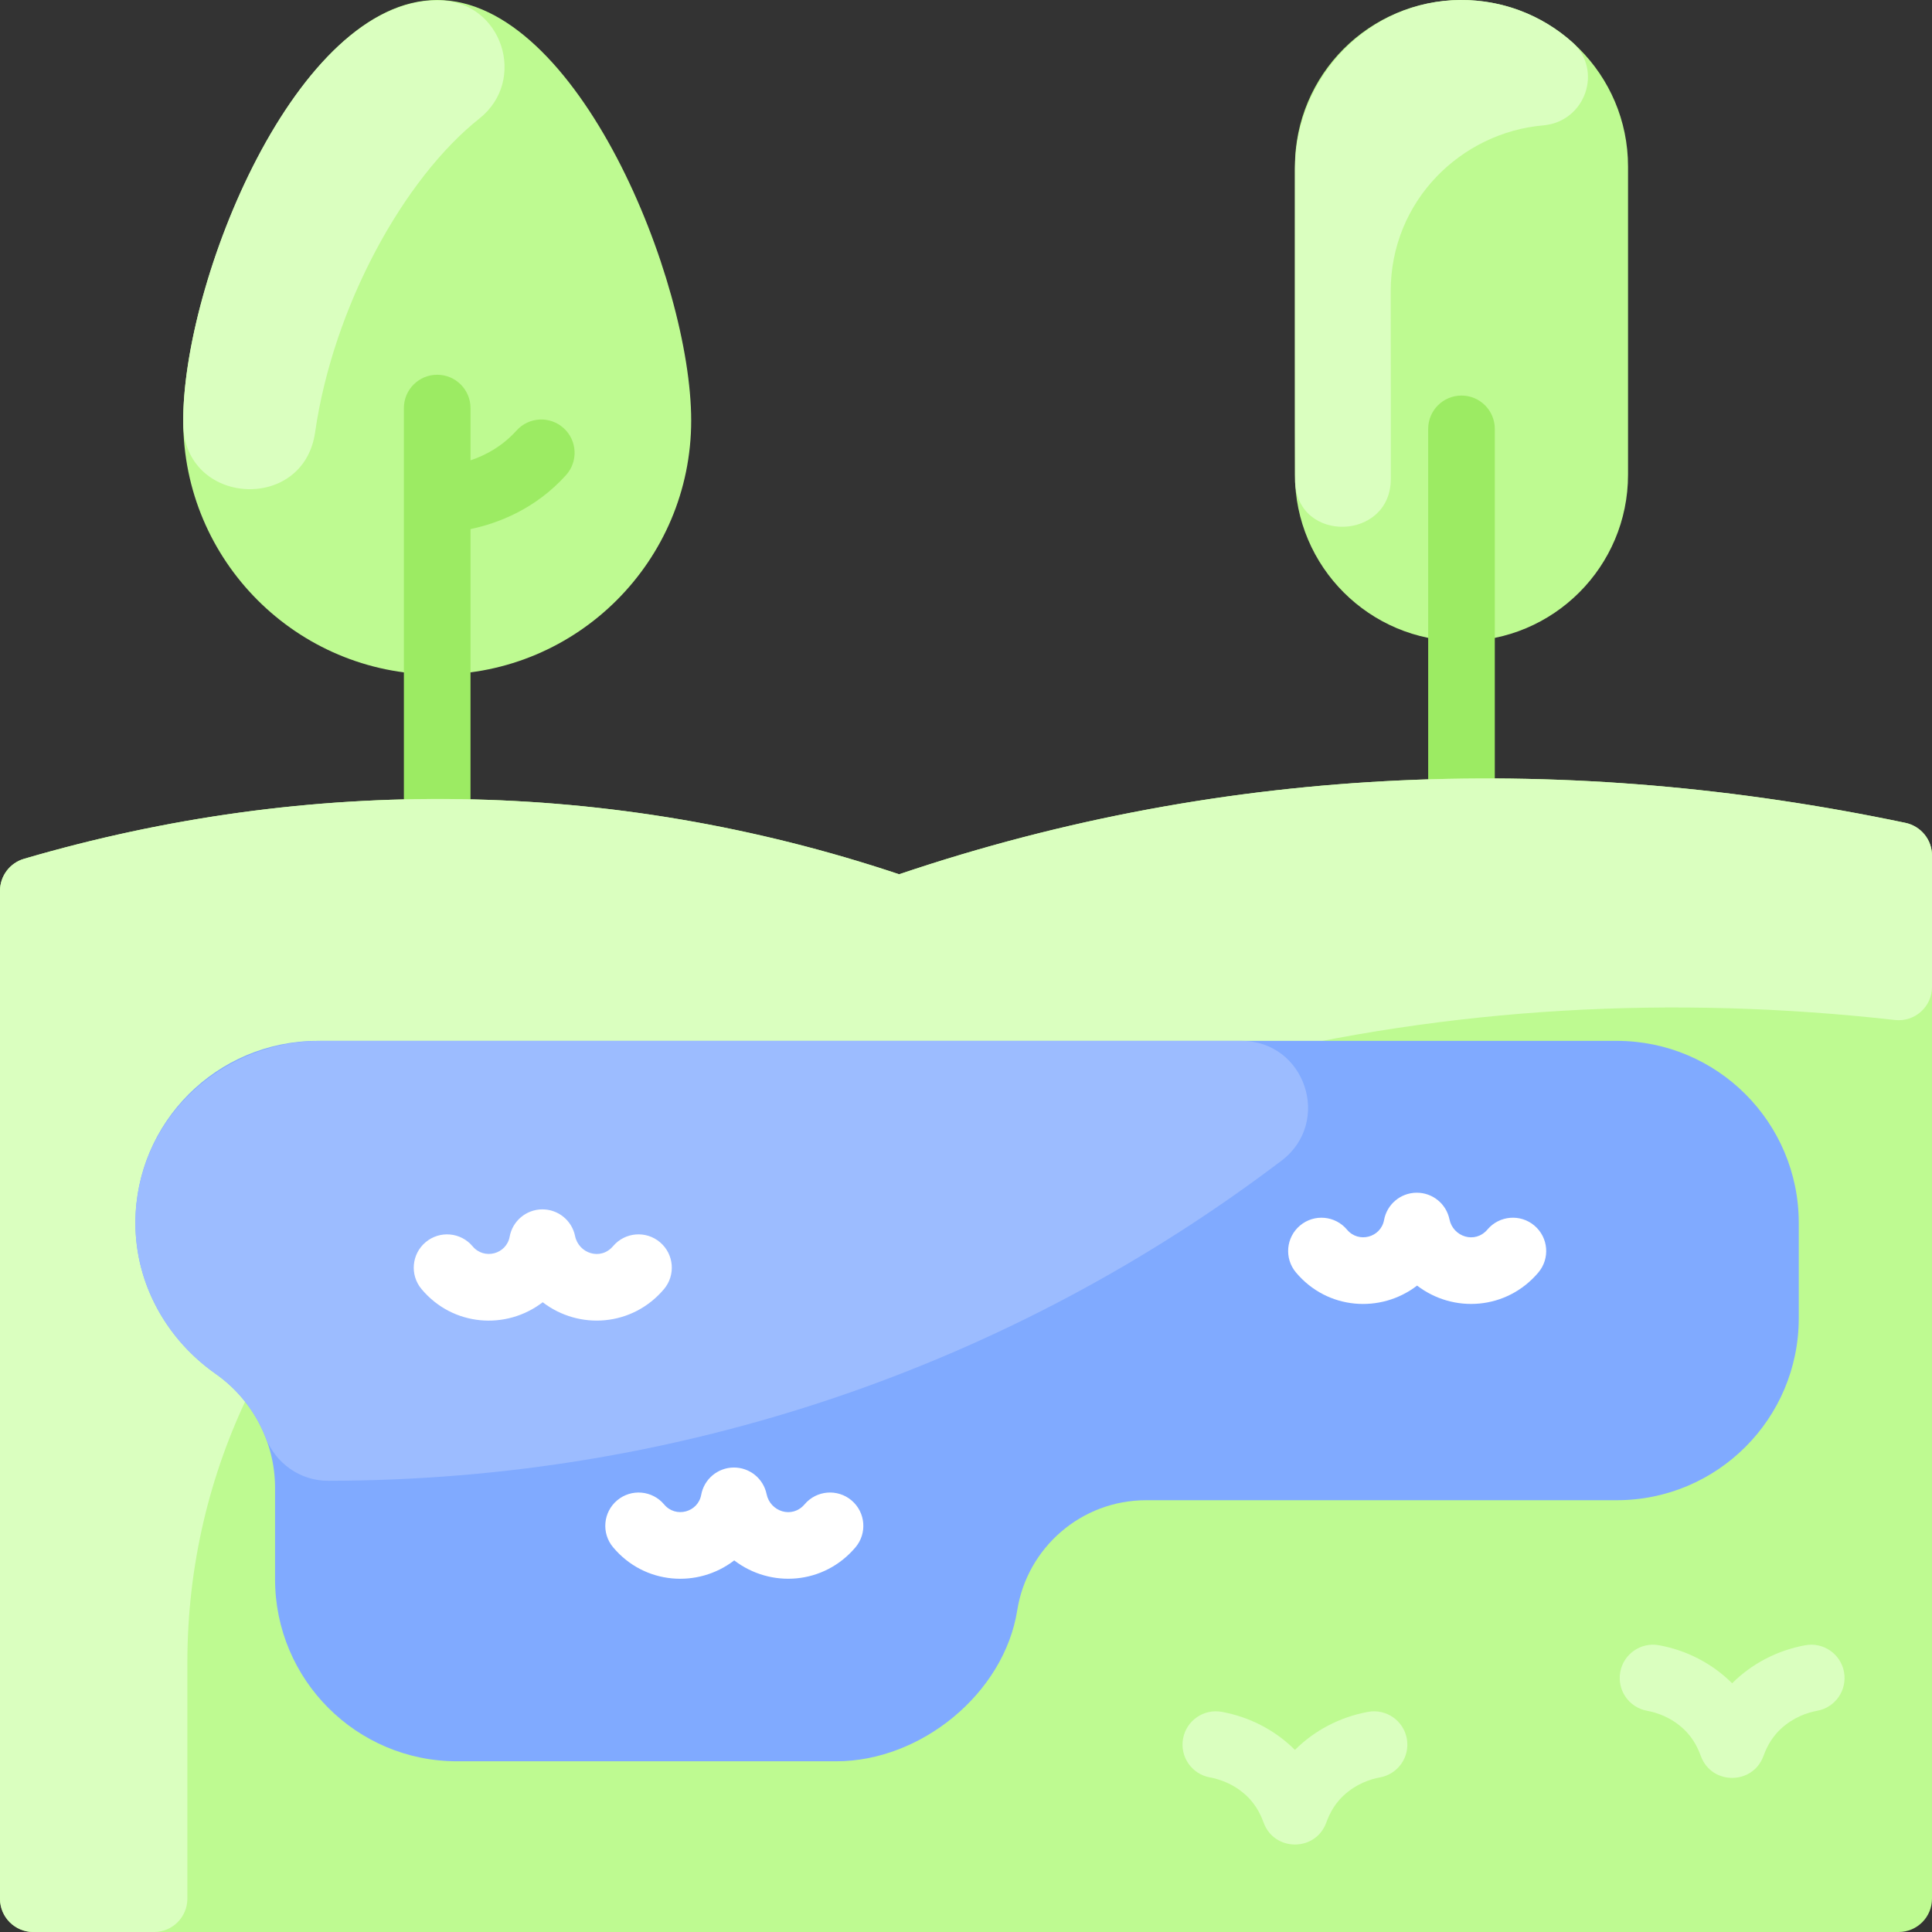
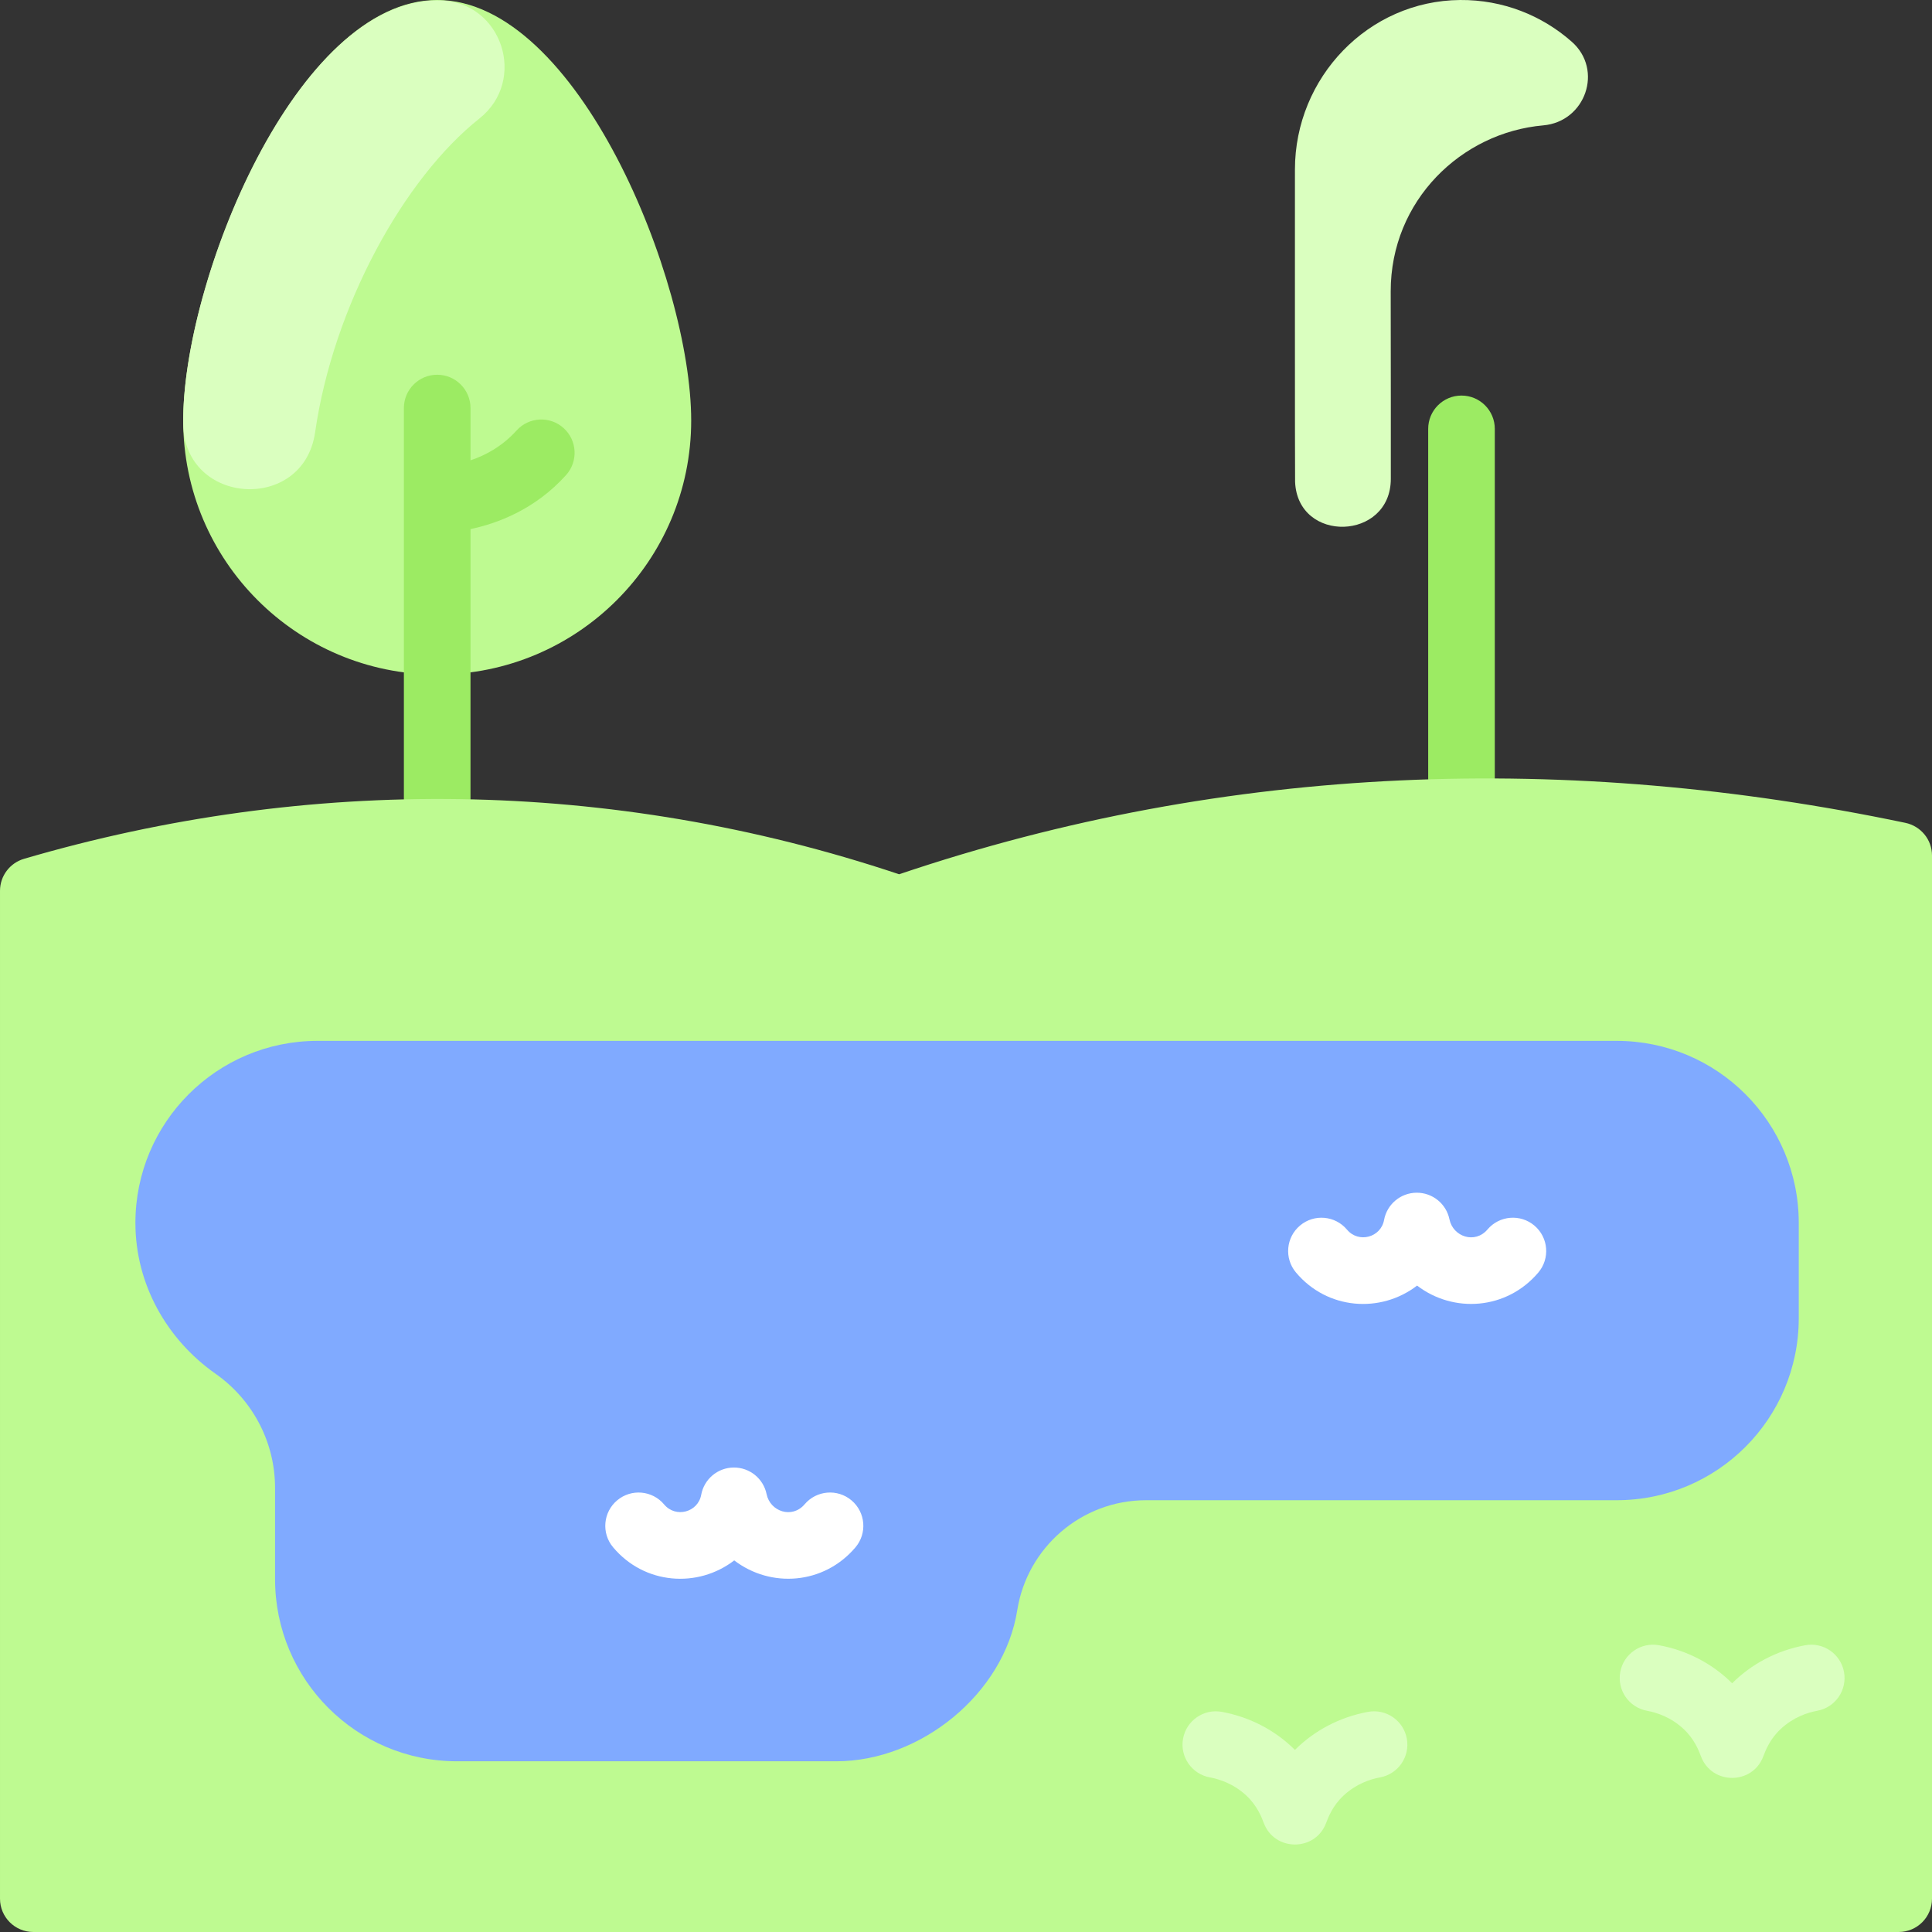
<svg xmlns="http://www.w3.org/2000/svg" id="Layer_1" enable-background="new 0 0 464 464" viewBox="0 0 464 464">
  <rect x="0" y="0" width="464" height="464" fill="#333333" stroke="none" />
-   <path d="m391 40v74c0 22.09-17.91 40-40 40-22.03 0-40-17.85-40-40v-74c0-22.09 17.91-40 40-40 22.03 0 40 17.85 40 40z" fill="#befa91" />
  <path d="m105 0c33.69 0 61 67.31 61 101s-27.31 61-61 61-61-27.31-61-61 27.31-101 61-101z" fill="#befa91" />
  <path d="m351 95c-4.418 0-8 3.582-8 8v83.962c0 4.418 3.582 8 8 8s8-3.582 8-8v-83.962c0-4.418-3.582-8-8-8z" fill="#9ceb63" />
  <path d="m135.358 102.809c-3.283-2.96-8.34-2.697-11.299.583-3.472 3.849-7.519 5.98-11.06 7.161v-12.553c0-4.418-3.582-8-8-8s-8 3.582-8 8v93.898c0 4.418 3.582 8 8 8s8-3.582 8-8v-64.829c6.565-1.378 15.539-4.755 22.94-12.961 2.96-3.281 2.7-8.339-.581-11.299z" fill="#9ceb63" />
  <path d="m377.5 10.039c7.629 6.75 3.28 19.188-6.868 20.072-19.65 1.711-36.657 18.048-36.632 39.889.023 19.71.042 34.232.026 45.022-.021 14.85-22.359 15.546-22.99.71-.057-1.348-.036-75.119-.036-75.017 0-22.083 17.592-40.537 39.674-40.714 10.275-.082 19.685 3.72 26.826 10.038z" fill="#daffbf" />
  <path d="m115.138 28.462c-18.155 14.413-35.108 45.123-39.463 75.386-2.789 19.384-31.408 17.563-31.669-2.019-.449-33.644 27.12-102.66 61.782-101.729 14.784.397 20.933 19.167 9.35 28.362z" fill="#daffbf" />
  <path d="m464 205.458v250.542c0 4.418-3.582 8-8 8h-448c-4.418 0-8-3.582-8-8v-242.052c0-3.559 2.353-6.689 5.768-7.689 68.154-19.969 140.841-19.484 210.172 3.711 79.226-26.779 161.235-29.207 241.659-12.352 3.721.78 6.401 4.038 6.401 7.84z" fill="#befa91" />
-   <path d="m457.599 197.618c3.72.78 6.401 4.03 6.401 7.84v31.567c0 4.775-4.155 8.475-8.9 7.941-53.114-5.974-106.533-3.204-159.034 9.75-22.588 5.573-46.127 5.972-68.817.83-96.75-21.923-182.249 50.811-182.249 143.719v56.729c0 4.418-3.582 8.006-8 8.006h-29c-4.418 0-8-3.582-8-8v-242.052c0-3.56 2.348-6.689 5.768-7.689 68.15-19.97 140.842-19.479 210.172 3.711 79.23-26.78 161.228-29.212 241.659-12.352z" fill="#daffbf" />
  <path d="m432 293.7v22.88c0 24.15-19.57 43.72-43.72 43.72h-113.01c-15.63 0-28.59 11.45-30.96 26.41-3.17 20.04-23.17 36.29-43.45 36.29h-91.08c-24.15 0-43.72-19.58-43.72-43.73v-21.88c0-11.36-5.65-21.4-14.29-27.46-11.71-8.23-19.25-21.51-19.25-36.23 0-24.15 19.58-43.72 43.73-43.72h312.03c24.15 0 43.72 19.57 43.72 43.72z" fill="#80aaff" />
-   <path d="m307.762 278.766c-64.588 48.973-144.052 76.818-229.008 76.865-6.67.004-12.553-4.187-14.972-10.403-2.42-6.217-6.638-11.539-12.012-15.298-13.209-9.283-21.112-24.992-18.872-41.946 2.893-21.897 22.035-38.004 44.121-38.004h221.113c15.36 0 21.869 19.506 9.63 28.786z" fill="#9cbcff" />
-   <path d="m303.511 437.813c-.501-1.335-1.545-4.114-4.171-6.567-3.053-2.85-6.457-3.953-8.776-4.377-4.347-.793-7.227-4.96-6.434-9.307.794-4.346 4.958-7.23 9.307-6.433 6.545 1.195 12.717 4.305 17.563 9.137 4.552-4.543 10.621-7.87 17.563-9.137 4.351-.793 8.513 2.087 9.307 6.433.793 4.347-2.087 8.513-6.434 9.307-2.319.423-5.724 1.526-8.775 4.376-2.627 2.453-3.671 5.231-4.172 6.567-2.591 6.901-12.387 6.901-14.978.001z" fill="#daffbf" />
+   <path d="m303.511 437.813c-.501-1.335-1.545-4.114-4.171-6.567-3.053-2.85-6.457-3.953-8.776-4.377-4.347-.793-7.227-4.96-6.434-9.307.794-4.346 4.958-7.23 9.307-6.433 6.545 1.195 12.717 4.305 17.563 9.137 4.552-4.543 10.621-7.87 17.563-9.137 4.351-.793 8.513 2.087 9.307 6.433.793 4.347-2.087 8.513-6.434 9.307-2.319.423-5.724 1.526-8.775 4.376-2.627 2.453-3.671 5.231-4.172 6.567-2.591 6.901-12.387 6.901-14.978.001" fill="#daffbf" />
  <path d="m408.511 421.813c-.501-1.335-1.545-4.114-4.171-6.567-3.053-2.85-6.457-3.953-8.776-4.377-4.347-.793-7.227-4.96-6.434-9.307.794-4.346 4.962-7.229 9.307-6.433 6.545 1.195 12.717 4.305 17.563 9.137 4.552-4.543 10.621-7.87 17.563-9.137 4.346-.793 8.514 2.087 9.307 6.433.793 4.347-2.087 8.513-6.434 9.307-2.319.423-5.724 1.526-8.775 4.376-2.627 2.453-3.671 5.231-4.172 6.567-2.591 6.901-12.387 6.901-14.978.001z" fill="#daffbf" />
  <g fill="#fff">
-     <path d="m101.232 309.587c-2.835-3.389-2.385-8.435 1.004-11.269 3.39-2.834 8.436-2.386 11.27 1.004 2.778 3.321 8.13 1.875 8.897-2.317.69-3.768 3.955-6.517 7.786-6.557 3.86-.034 7.155 2.663 7.92 6.393.857 4.18 6.126 5.981 9.136 2.435 2.857-3.369 7.907-3.783 11.275-.926 3.369 2.858 3.784 7.906.926 11.276-7.603 8.965-20.364 9.83-29.109 3.127-8.752 6.73-21.582 5.829-29.105-3.166z" />
    <path d="m311.232 305.587c-2.835-3.389-2.385-8.435 1.004-11.269 3.39-2.834 8.435-2.386 11.27 1.004 2.785 3.329 8.131 1.867 8.897-2.317.69-3.768 3.955-6.517 7.786-6.557 3.86-.034 7.155 2.663 7.92 6.393.859 4.187 6.133 5.974 9.136 2.435 2.858-3.369 7.907-3.783 11.275-.926 3.369 2.858 3.784 7.906.926 11.276-7.604 8.966-20.366 9.828-29.109 3.127-8.752 6.73-21.582 5.829-29.105-3.166z" />
    <path d="m147.232 371.587c-2.835-3.389-2.385-8.435 1.004-11.269 3.39-2.834 8.435-2.386 11.27 1.004 2.785 3.328 8.131 1.868 8.897-2.317.69-3.768 3.955-6.517 7.786-6.557 3.86-.034 7.155 2.663 7.92 6.393.859 4.187 6.133 5.974 9.136 2.435 2.857-3.369 7.907-3.783 11.275-.926 3.369 2.858 3.784 7.906.926 11.276-7.608 8.97-20.37 9.825-29.109 3.127-8.752 6.73-21.582 5.829-29.105-3.166z" />
  </g>
</svg>